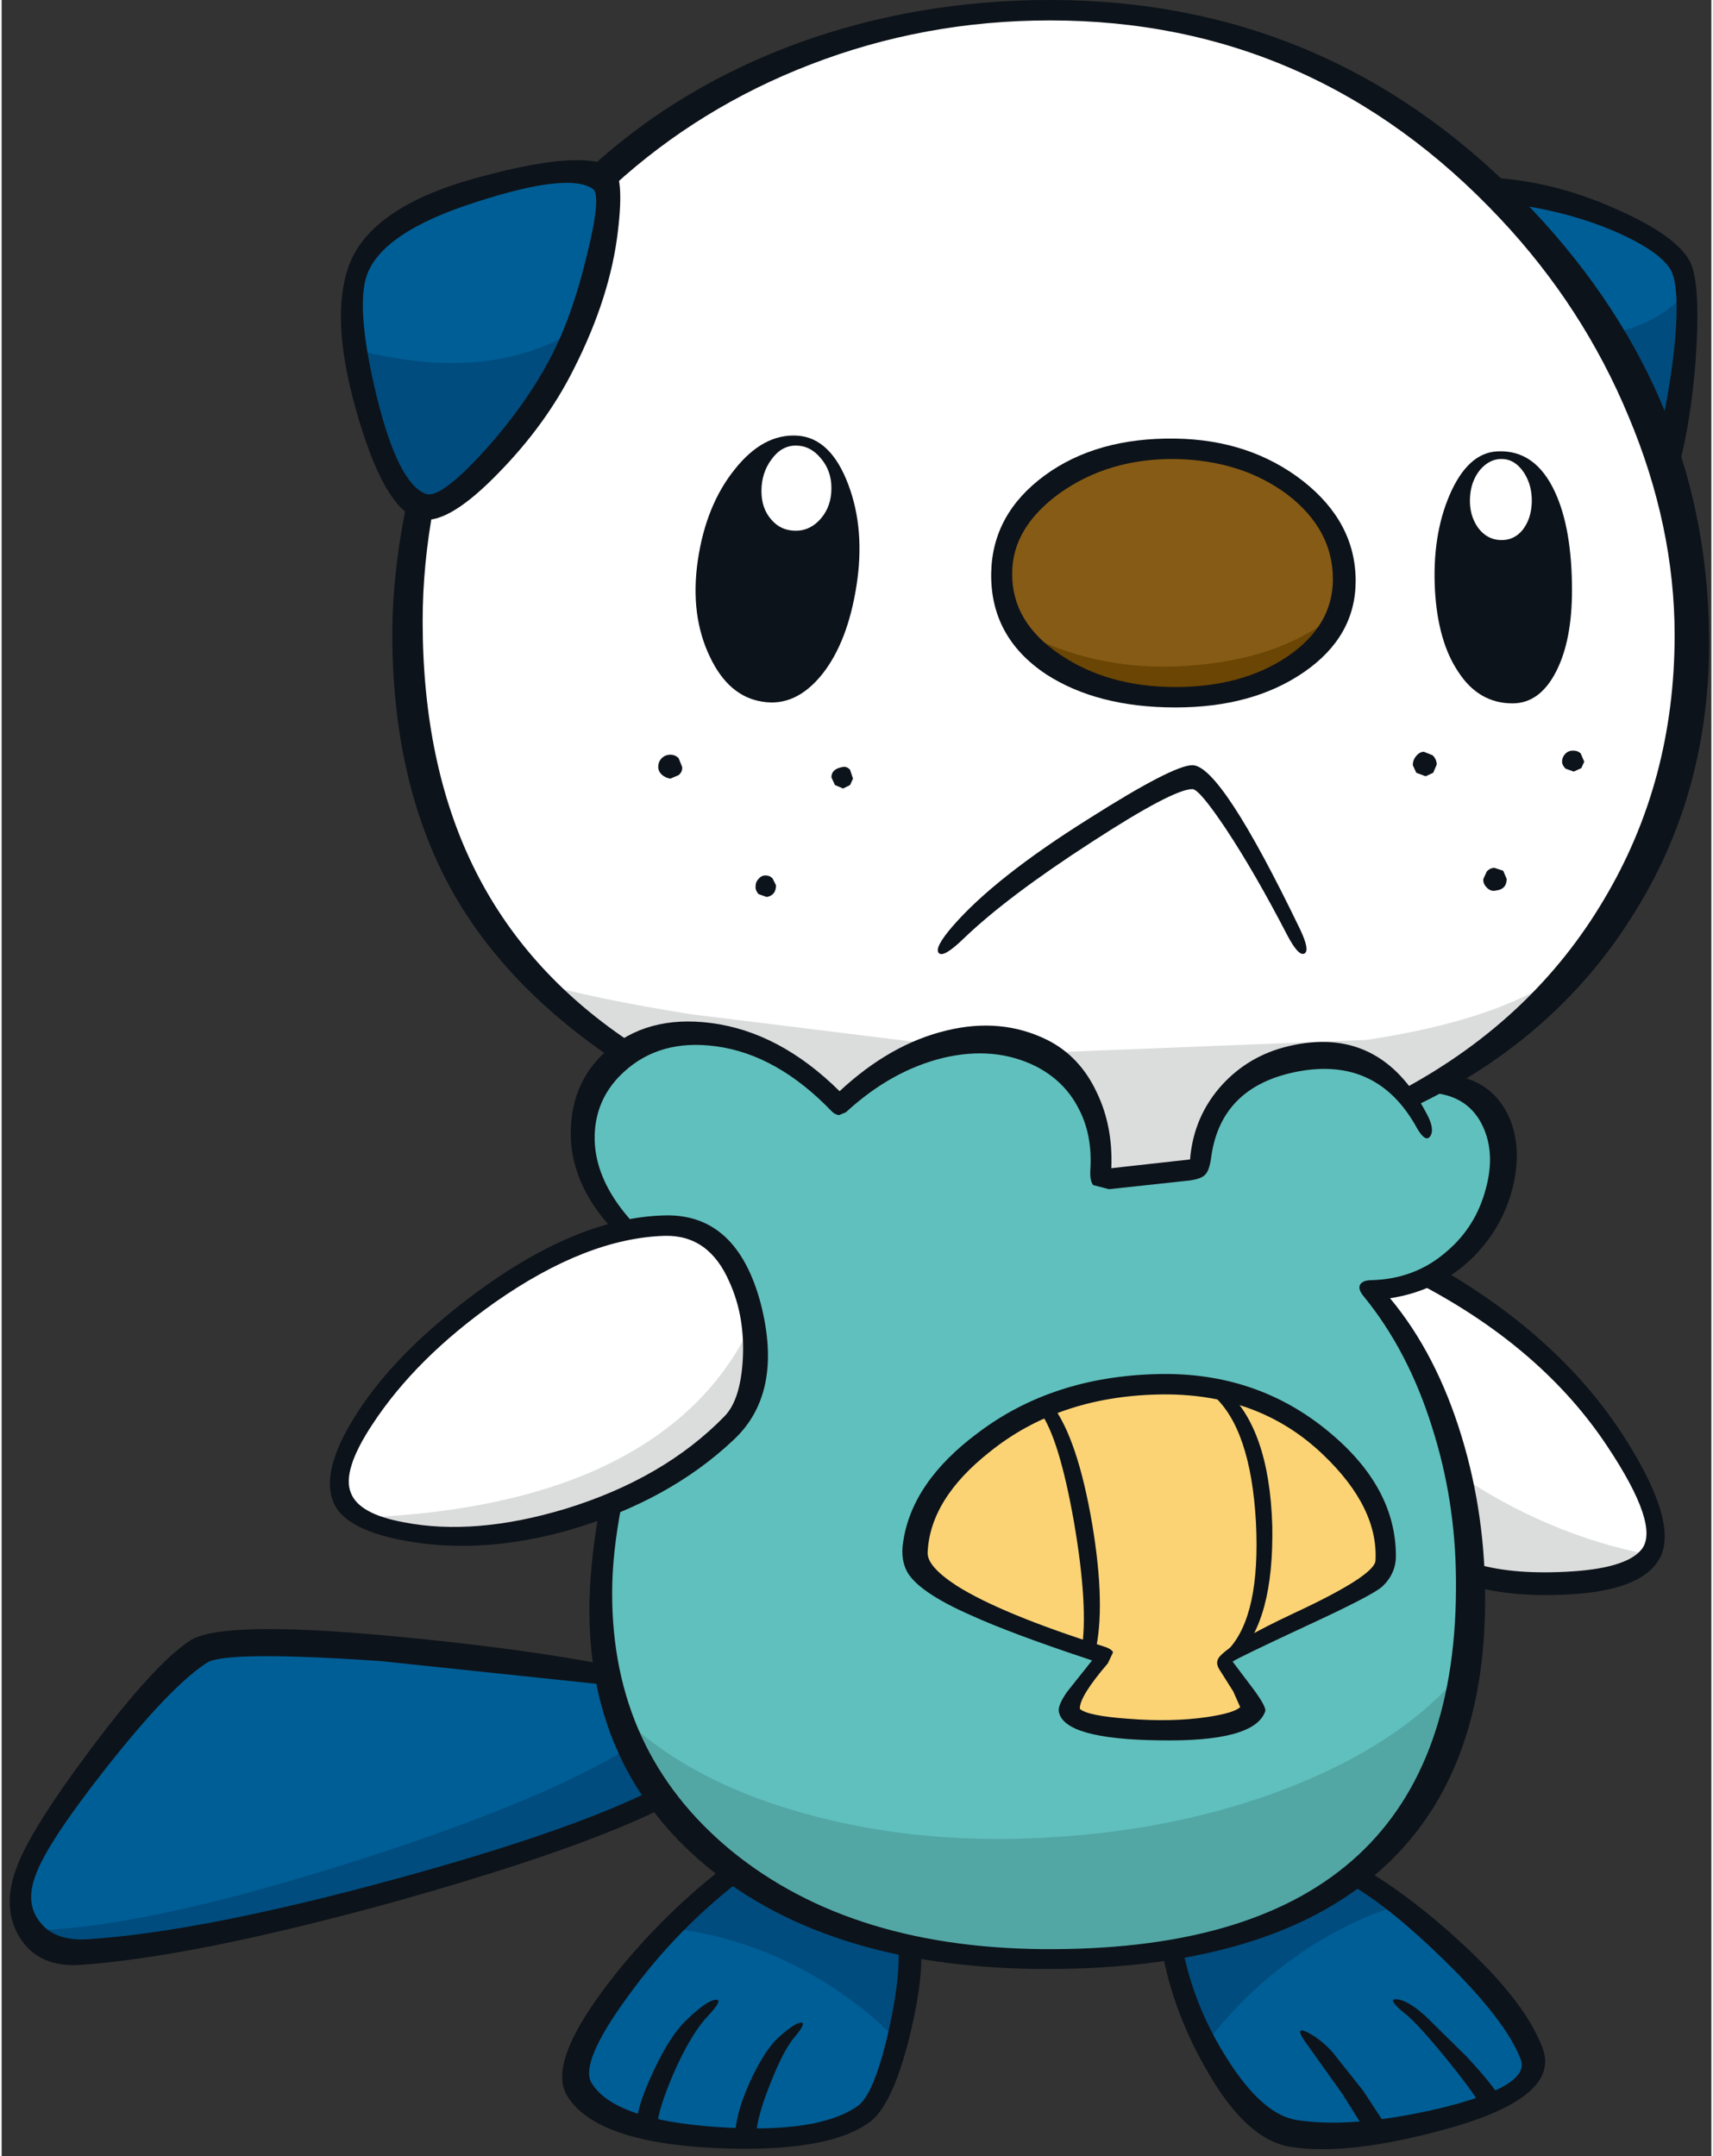
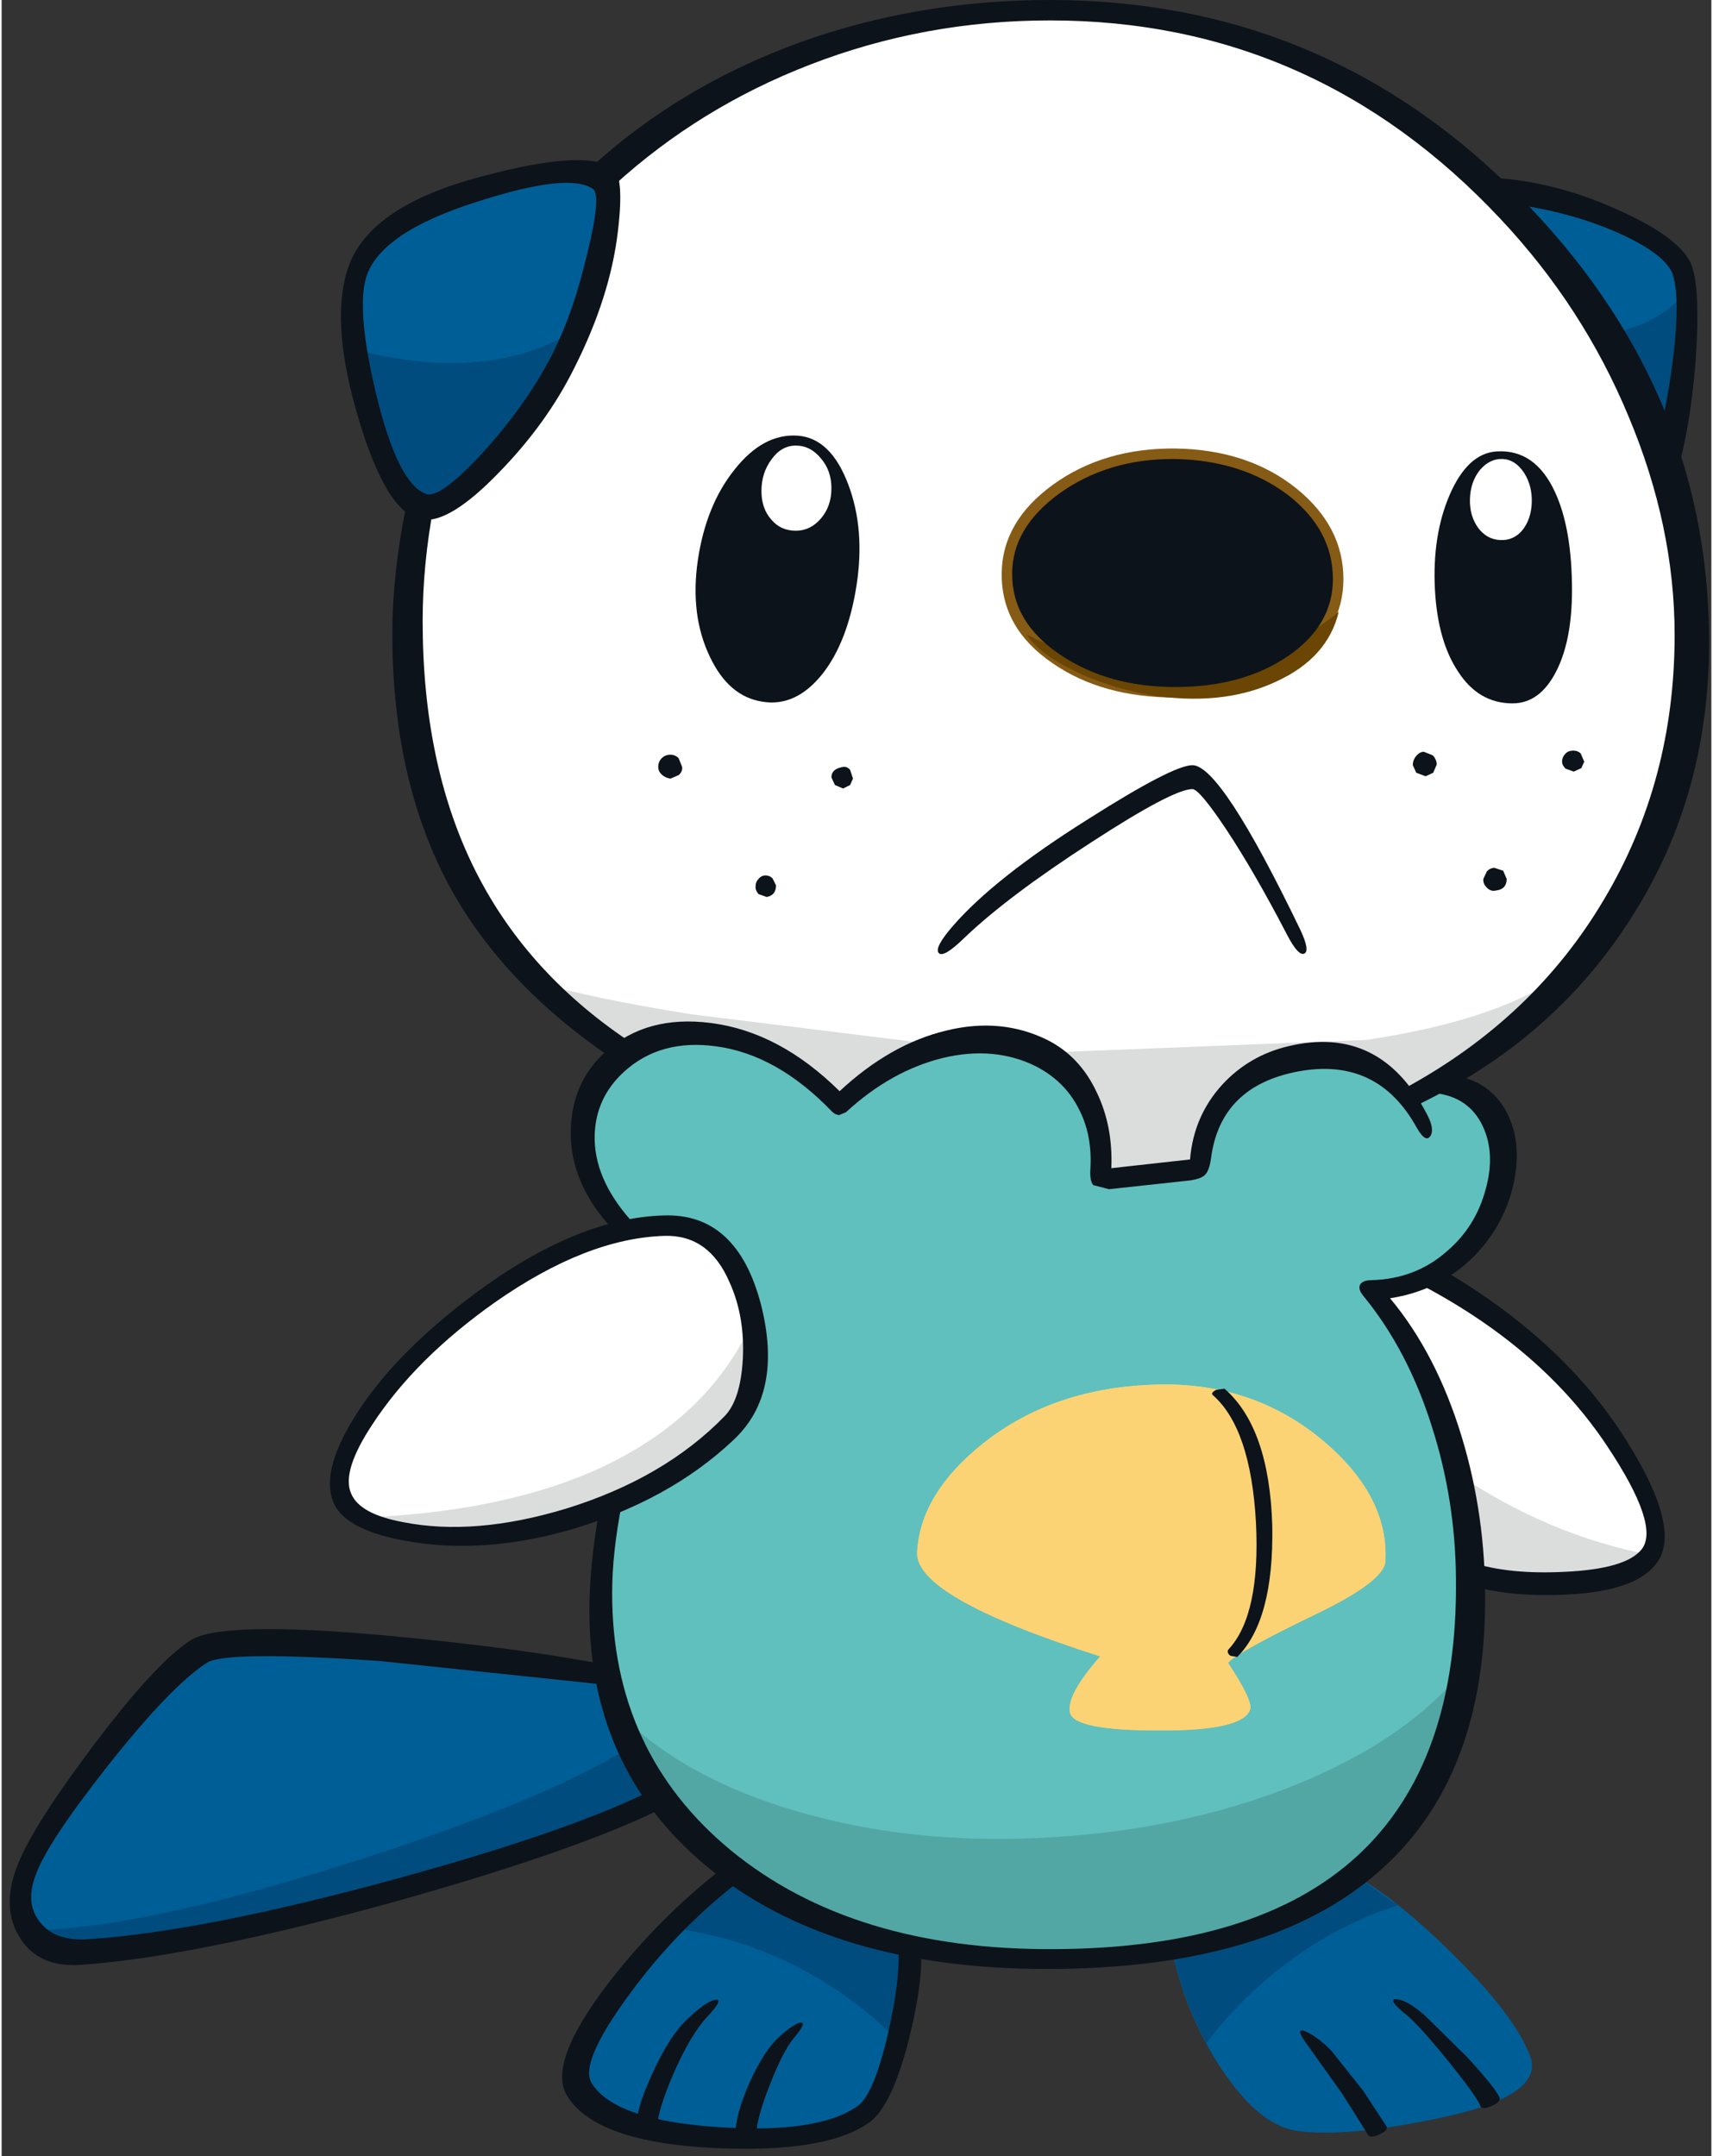
<svg xmlns="http://www.w3.org/2000/svg" version="1.1" width="147px" height="185px" viewBox="-0.75 0.0 146.6 184.85">
  <rect x="-0.75" y="0.0" width="146.6" height="184.85" fill="#333333" stroke="none" />
  <g>
    <path fill="#ffffff" d="M128.7 18.5 Q135.75 26.2 139.7 35.75 143.55 45.2 143.55 54.45 143.55 71.1 135.7 81.45 130.3 88.6 119.7 93.9 115.2 89.15 108.75 91.3 102.2 93.5 102.0 100.15 L93.5 101.05 Q94.15 91.65 86.4 89.6 78.75 87.55 71.05 94.7 66.3 89.7 61.05 88.8 56.3 87.95 52.8 90.45 43.75 84.3 39.3 75.85 34.45 66.6 34.45 53.25 34.45 30.85 50.55 15.7 66.4 0.85 89.15 0.85 112.5 0.85 128.7 18.5" />
    <path fill="#005e96" d="M141.45 40.65 Q139.45 33.05 135.5 27.0 132.4 22.25 126.55 16.45 131.6 16.65 137.15 18.9 142.3 21.05 143.25 22.9 143.85 24.05 143.25 30.55 142.65 37.3 141.45 40.65" />
    <path fill="#60c0bd" d="M108.75 91.3 Q115.2 89.15 119.7 93.9 L122.5 92.45 Q128.75 93.95 128.15 100.15 127.6 106.2 121.95 109.25 119.45 110.55 116.75 110.6 120.6 115.4 122.75 122.0 124.75 128.35 124.85 135.2 124.95 141.5 123.35 147.1 121.75 153.0 118.55 157.2 111.5 166.6 93.75 167.9 76.75 169.15 65.6 162.45 56.9 157.15 53.15 148.5 49.4 139.8 51.25 128.95 57.65 126.4 61.9 122.0 62.85 121.0 63.35 117.95 63.9 114.55 63.3 111.6 61.45 103.3 52.05 105.65 48.6 101.35 49.05 96.95 49.45 92.85 52.8 90.45 56.3 87.95 61.05 88.8 66.3 89.7 71.05 94.7 78.75 87.55 86.4 89.6 94.15 91.65 93.5 101.05 L102.0 100.15 Q102.2 93.5 108.75 91.3" />
    <path fill="#ffffff" d="M121.95 109.25 Q131.45 114.6 137.35 123.05 142.7 130.75 140.55 133.4 139.05 135.25 133.5 135.7 L124.85 135.2 Q124.75 128.35 122.75 122.0 120.6 115.4 116.75 110.6 119.45 110.55 121.95 109.25" />
    <path fill="#ffffff" d="M56.05 105.05 Q61.75 104.9 63.35 112.2 64.8 119.0 61.9 122.0 54.75 129.4 42.1 131.1 36.9 131.8 33.1 131.05 29.2 130.3 28.4 128.35 27.4 125.95 29.9 121.95 32.2 118.25 36.7 114.35 47.15 105.3 56.05 105.05" />
    <path fill="#005e96" d="M77.0 167.0 Q77.15 169.95 76.05 174.7 74.8 180.1 73.15 181.25 69.75 183.7 60.8 183.25 51.4 182.75 49.1 179.05 47.7 176.8 52.25 170.6 56.6 164.6 62.55 160.15 63.15 161.4 68.55 164.05 74.2 166.85 77.0 167.0" />
    <path fill="#005e96" d="M32.4 141.55 L51.35 143.55 Q51.35 145.05 53.3 149.1 55.05 152.7 56.05 153.95 48.7 157.7 32.75 162.05 16.4 166.5 6.8 167.15 3.85 167.35 2.15 165.55 0.25 163.55 1.35 160.5 2.4 157.55 7.7 150.85 13.2 143.85 16.35 141.8 18.3 140.55 32.4 141.55" />
    <path fill="#005e96" d="M99.6 167.1 Q105.5 166.55 115.5 160.9 119.05 162.95 123.75 167.6 129.0 172.8 130.3 176.25 131.65 179.75 122.2 181.65 114.2 183.3 110.15 182.65 106.9 182.1 103.6 177.0 100.6 172.25 99.6 167.1" />
    <path fill="#865b15" d="M85.0 49.15 Q85.05 44.7 89.4 41.55 93.75 38.4 99.9 38.45 106.15 38.55 110.3 41.9 114.3 45.15 114.3 49.65 114.3 54.05 110.2 56.9 106.05 59.8 99.9 59.8 93.6 59.8 89.35 56.85 84.95 53.85 85.0 49.15" />
    <path fill="#fbd375" d="M90.85 146.8 Q90.55 145.3 93.45 142.0 77.6 136.95 77.75 133.1 78.0 128.05 83.4 123.75 89.5 118.9 98.4 118.7 106.6 118.5 112.6 123.55 118.2 128.3 117.9 133.85 117.8 135.55 112.0 138.35 105.25 141.6 104.4 142.55 106.55 145.8 106.3 146.55 105.7 148.4 98.4 148.35 91.15 148.35 90.85 146.8" />
    <path fill="#005e96" d="M50.75 15.4 Q51.7 23.2 46.4 32.55 41.3 41.5 35.65 43.35 33.0 42.55 30.75 34.85 28.6 27.25 29.7 23.55 30.7 20.2 36.5 17.3 43.35 13.9 50.75 15.4" />
    <path fill="#dbdcdc" d="M89.85 90.2 L116.3 89.15 Q129.25 87.2 134.6 82.3 131.75 85.95 128.85 88.25 125.95 90.45 119.7 93.9 115.2 89.15 108.75 91.3 102.2 93.5 102.0 100.15 L93.5 101.05 Q94.15 91.65 86.4 89.6 78.75 87.55 71.05 94.7 66.3 89.7 61.05 88.8 56.3 87.95 52.8 90.45 47.45 86.85 45.0 84.15 49.6 85.55 58.35 86.95 L78.6 89.45 81.45 89.05 84.35 88.65 Q85.3 88.7 87.1 89.45 L89.85 90.2" />
    <path fill="#004c7e" d="M136.55 28.7 Q141.05 28.0 143.5 25.25 143.55 28.55 143.0 33.1 142.35 38.1 141.45 40.65 139.7 34.05 136.55 28.7" />
    <path fill="#52a7a5" d="M52.7 147.4 Q58.75 153.05 68.95 155.7 78.45 158.2 89.4 157.5 100.2 156.85 109.35 153.35 118.95 149.65 124.1 143.75 122.7 151.75 118.55 157.2 111.5 166.6 93.75 167.9 76.75 169.15 65.6 162.45 56.4 156.85 52.7 147.4" />
    <path fill="#dbdcdc" d="M124.85 135.2 Q124.8 130.75 123.85 126.2 131.75 131.6 140.6 133.3 L140.55 133.4 Q139.05 135.25 133.5 135.7 L124.85 135.2" />
    <path fill="#dbdcdc" d="M49.2 126.45 Q59.7 122.1 63.7 113.15 65.6 118.25 61.9 122.0 55.75 128.4 44.95 130.6 35.2 132.65 30.25 130.1 41.35 129.65 49.2 126.45" />
    <path fill="#004c7e" d="M76.0 174.85 Q72.1 170.95 67.25 168.5 62.25 166.0 56.75 165.3 59.35 162.55 62.55 160.15 63.15 161.4 68.55 164.05 74.2 166.85 77.0 167.0 77.2 169.9 76.0 174.85" />
    <path fill="#004c7e" d="M26.5 164.1 Q3.85 169.95 1.65 165.5 11.1 165.35 28.6 159.85 45.3 154.6 53.1 149.8 53.1 151.15 54.15 152.2 L56.05 153.95 Q46.35 158.95 26.5 164.1" />
    <path fill="#004c7e" d="M118.95 163.35 Q114.1 164.9 109.85 168.0 105.65 171.05 102.55 175.15 100.4 171.15 99.6 167.1 105.5 166.55 115.5 160.9 L118.95 163.35" />
    <path fill="#6a4504" d="M87.15 54.4 Q93.9 57.8 101.9 57.0 109.35 56.3 113.9 52.45 112.95 56.4 108.6 58.4 104.3 60.45 98.5 59.7 94.9 59.2 91.5 57.65 88.15 56.05 87.15 54.4" />
    <path fill="#fbd375" d="M90.85 146.8 Q90.55 145.3 93.45 142.0 77.6 136.95 77.75 133.1 78.0 128.05 83.4 123.75 89.5 118.9 98.4 118.7 106.6 118.5 112.6 123.55 118.2 128.3 117.9 133.85 117.8 135.55 112.0 138.35 105.25 141.6 104.4 142.55 106.55 145.8 106.3 146.55 105.7 148.4 98.4 148.35 91.15 148.35 90.85 146.8" />
    <path fill="#004c7e" d="M48.45 28.3 Q46.2 33.75 42.6 38.0 39.0 42.3 35.65 43.35 33.85 42.8 32.05 38.5 30.4 34.55 29.7 30.0 41.0 32.9 48.45 28.3" />
    <path fill="#0d131a" d="M34.25 41.9 L36.3 43.35 Q35.35 48.4 35.35 53.25 35.35 65.4 39.7 74.3 44.05 83.2 52.95 89.2 L51.55 90.7 Q42.05 84.25 37.5 75.7 32.75 66.7 32.75 54.35 32.75 48.6 34.25 41.9" />
    <path fill="#0d131a" d="M138.75 35.7 Q134.85 26.3 127.75 18.75 111.8 1.75 89.15 1.75 78.35 1.75 68.55 5.55 59.1 9.2 51.75 15.9 L49.95 14.2 Q57.5 7.35 67.65 3.65 77.8 0.0 89.15 0.0 112.85 0.0 129.5 16.95 145.4 33.1 145.65 54.35 145.85 67.95 139.0 78.65 132.4 89.1 120.5 94.8 L119.65 93.25 Q130.65 87.25 136.65 77.1 142.7 66.95 142.7 54.45 142.7 45.1 138.75 35.7" />
    <path fill="#0d131a" d="M40.6 38.7 Q44.35 34.55 46.5 30.3 48.25 26.85 49.45 21.8 50.7 16.75 49.95 16.2 47.9 14.75 40.0 17.3 31.65 19.95 30.5 23.8 29.65 26.7 31.4 33.95 33.25 41.5 35.65 42.35 36.9 42.75 40.6 38.7 M51.65 14.4 Q52.65 15.1 52.1 19.75 51.45 25.45 48.3 31.65 45.95 36.35 41.9 40.5 37.7 44.85 35.35 44.55 32.35 44.2 29.9 36.05 27.45 27.95 28.85 23.3 30.45 17.75 40.35 15.15 49.2 12.75 51.65 14.4" />
    <path fill="#0d131a" d="M128.4 17.45 L126.95 16.3 Q125.95 15.15 126.35 15.2 132.1 15.4 137.75 17.95 142.95 20.25 144.05 22.5 144.95 24.35 144.5 30.95 143.95 37.7 142.5 41.75 142.4 42.1 141.75 40.45 141.1 38.8 141.2 38.25 142.4 33.05 142.75 29.0 143.1 24.85 142.45 23.3 141.6 21.6 137.6 19.85 133.4 18.05 128.4 17.45" />
    <path fill="#0d131a" d="M120.6 96.7 Q117.25 90.6 110.45 91.85 103.75 93.1 102.95 99.3 102.8 100.35 102.45 100.7 102.15 101.05 101.15 101.2 L94.2 101.95 92.85 101.6 Q92.55 101.25 92.6 100.3 92.8 97.25 91.55 94.95 90.35 92.65 87.9 91.4 84.35 89.65 79.95 90.7 75.5 91.8 71.65 95.35 L71.05 95.6 Q70.7 95.55 70.45 95.3 65.75 90.4 60.5 89.7 55.7 89.05 52.6 91.9 50.2 94.1 50.1 97.3 50.0 100.95 53.1 104.5 53.35 104.75 52.65 105.25 L51.7 105.45 Q47.95 101.45 48.05 96.9 48.15 92.75 51.05 90.15 54.55 87.0 60.05 87.7 65.95 88.45 71.1 93.55 75.45 89.5 80.25 88.35 84.95 87.2 88.9 89.15 91.7 90.55 93.15 93.65 94.55 96.55 94.4 100.15 L101.15 99.4 Q101.45 95.7 103.9 93.0 106.2 90.5 109.55 89.7 117.45 87.8 121.45 95.5 122.15 96.8 121.75 97.4 121.35 98.0 120.6 96.7" />
    <path fill="#0d131a" d="M122.05 93.7 Q121.7 93.65 122.4 92.9 123.1 92.1 123.45 92.15 126.8 92.55 128.3 95.35 129.65 97.95 128.9 101.45 128.1 105.05 125.5 107.7 122.55 110.65 118.3 111.3 122.3 116.1 124.45 123.2 126.5 129.95 126.45 137.3 126.4 153.25 116.45 161.2 107.05 168.75 89.1 168.8 70.4 168.85 59.7 160.0 49.4 151.45 49.65 137.35 49.75 133.5 50.55 129.15 50.65 128.8 51.55 128.75 52.5 128.7 52.4 129.05 51.6 133.2 51.6 136.5 51.55 150.2 61.8 158.65 72.25 167.2 89.5 167.1 124.3 166.95 123.95 135.35 123.9 128.6 121.9 122.35 119.85 115.8 116.05 111.15 115.5 110.5 115.75 110.1 116.0 109.75 116.7 109.75 120.5 109.65 123.2 107.25 125.65 105.15 126.5 101.95 127.35 98.9 126.25 96.55 125.05 94.0 122.05 93.7" />
    <path fill="#0d131a" d="M61.65 109.9 Q59.9 105.85 56.1 105.95 49.4 106.15 41.55 111.65 34.75 116.45 31.05 122.1 28.4 126.1 29.2 128.0 29.9 129.8 33.7 130.5 39.8 131.7 47.6 129.35 56.05 126.75 61.25 121.4 62.6 120.0 62.8 116.55 63.0 112.85 61.65 109.9 M56.05 104.2 Q62.3 104.0 64.35 111.8 66.3 119.45 62.0 123.45 56.5 128.65 48.0 131.15 40.8 133.2 34.5 132.2 28.75 131.3 27.7 128.8 26.6 126.15 29.5 121.5 32.65 116.4 39.1 111.45 48.3 104.4 56.05 104.2" />
    <path fill="#0d131a" d="M121.65 109.35 Q122.4 108.6 122.7 108.8 133.2 114.9 138.6 123.55 143.3 131.05 141.2 133.95 139.5 136.4 133.5 136.7 128.4 136.95 125.0 135.85 124.65 135.75 124.8 134.8 124.95 133.85 125.3 133.95 128.5 135.0 133.35 134.75 138.5 134.5 139.85 132.85 141.5 130.85 136.9 123.95 131.45 115.75 121.25 110.3 120.9 110.1 121.65 109.35" />
    <path fill="#0d131a" d="M62.0 159.45 Q62.3 159.25 62.85 159.95 63.35 160.65 63.05 160.85 57.25 165.2 52.95 171.15 48.75 176.9 49.85 178.6 51.8 181.75 60.6 182.35 69.25 182.95 72.65 180.55 74.0 179.6 75.2 174.55 76.3 169.85 76.15 167.05 76.1 166.7 77.1 166.85 78.05 167.05 78.1 167.4 78.2 170.25 77.0 175.0 75.55 180.6 73.65 181.95 70.0 184.6 60.35 184.15 50.2 183.65 47.75 179.7 46.0 176.9 51.25 170.05 55.9 164.0 62.0 159.45" />
    <path fill="#0d131a" d="M51.7 142.85 Q51.95 142.9 52.0 143.7 52.0 144.55 51.65 144.5 L31.7 142.4 Q18.45 141.5 16.85 142.55 13.75 144.55 8.3 151.45 3.1 158.05 2.15 160.8 1.25 163.2 2.55 164.8 3.85 166.45 6.7 166.25 16.45 165.6 32.8 161.15 48.55 156.85 55.65 153.15 56.0 153.0 56.4 153.8 56.8 154.55 56.45 154.75 49.15 158.5 32.9 163.05 15.85 167.75 6.05 168.45 2.4 168.7 0.8 166.1 -0.75 163.6 0.5 160.2 1.65 156.95 6.85 150.0 12.3 142.7 15.4 140.65 18.05 138.9 32.6 140.25 44.3 141.35 51.7 142.85" />
-     <path fill="#0d131a" d="M115.05 161.65 Q114.7 161.45 115.15 160.7 115.6 159.95 115.95 160.15 120.0 162.5 124.4 166.55 129.95 171.65 131.4 175.65 132.9 179.8 123.2 182.5 114.7 184.85 109.75 184.05 106.0 183.45 102.65 177.6 99.75 172.65 98.75 167.25 98.7 166.9 99.55 166.75 100.45 166.6 100.5 166.95 101.45 171.95 104.3 176.45 107.35 181.3 110.3 181.75 115.05 182.5 122.55 180.75 130.4 178.85 129.5 176.55 128.25 173.25 123.05 168.15 118.4 163.6 115.05 161.65" />
    <path fill="#0d131a" d="M58.0 173.15 Q59.6 171.6 60.4 171.45 61.25 171.3 59.75 172.9 58.3 174.45 56.8 177.9 55.5 181.0 55.5 182.1 55.5 182.5 54.6 182.5 53.7 182.5 53.7 182.1 53.7 180.65 55.1 177.65 56.55 174.5 58.0 173.15" />
    <path fill="#0d131a" d="M66.0 174.55 Q67.3 173.4 67.8 173.4 68.3 173.4 67.15 174.75 66.25 175.85 65.15 178.65 63.95 181.65 63.95 183.15 63.95 183.55 63.05 183.55 62.15 183.55 62.15 183.15 62.15 181.3 63.4 178.5 64.7 175.65 66.0 174.55" />
    <path fill="#0d131a" d="M111.1 175.15 Q110.05 173.7 111.15 174.2 112.2 174.7 113.3 175.85 L116.0 179.25 118.0 182.3 Q118.15 182.65 117.35 183.0 116.55 183.35 116.4 183.0 L114.2 179.5 111.1 175.15" />
    <path fill="#0d131a" d="M119.6 172.65 Q117.95 171.3 118.9 171.4 119.85 171.5 121.35 172.85 L124.9 176.35 Q127.3 178.95 127.7 179.85 127.8 180.2 127.0 180.55 126.2 180.9 126.05 180.55 125.75 179.75 123.25 176.65 120.65 173.45 119.6 172.65" />
-     <path fill="#0d131a" d="M109.5 42.4 Q105.55 39.45 99.85 39.35 94.15 39.3 89.95 42.3 85.9 45.25 85.9 49.15 85.85 53.35 90.05 56.15 94.15 58.9 99.9 58.9 105.65 58.9 109.55 56.25 113.4 53.6 113.4 49.65 113.4 45.4 109.5 42.4 M84.1 49.1 Q84.2 44.05 88.7 40.75 93.15 37.5 99.9 37.6 106.3 37.7 110.85 41.25 115.35 44.8 115.35 49.8 115.35 54.55 110.95 57.6 106.55 60.65 99.9 60.65 93.2 60.65 88.8 57.8 84.0 54.6 84.1 49.1" />
+     <path fill="#0d131a" d="M109.5 42.4 Q105.55 39.45 99.85 39.35 94.15 39.3 89.95 42.3 85.9 45.25 85.9 49.15 85.85 53.35 90.05 56.15 94.15 58.9 99.9 58.9 105.65 58.9 109.55 56.25 113.4 53.6 113.4 49.65 113.4 45.4 109.5 42.4 M84.1 49.1 " />
    <path fill="#0d131a" d="M101.35 65.6 Q103.8 65.6 110.6 79.7 111.45 81.5 110.95 81.75 110.45 82.0 109.5 80.2 106.7 74.8 104.25 71.1 101.95 67.65 101.35 67.65 99.7 67.65 92.7 72.2 85.5 76.85 81.75 80.45 80.0 82.15 79.6 81.7 79.2 81.25 80.8 79.4 84.4 75.25 92.45 70.2 99.7 65.6 101.35 65.6" />
    <path fill="#0d131a" d="M55.55 65.75 Q55.55 65.3 55.85 65.0 56.15 64.7 56.6 64.7 57.0 64.7 57.3 65.0 L57.6 65.75 Q57.65 66.15 57.3 66.45 L56.6 66.75 Q56.2 66.7 55.9 66.45 55.55 66.15 55.55 65.75" />
    <path fill="#0d131a" d="M71.4 65.75 Q71.75 65.7 72.0 66.0 L72.25 66.75 72.0 67.3 71.4 67.6 70.7 67.3 70.4 66.65 Q70.4 65.9 71.4 65.75" />
    <path fill="#0d131a" d="M64.75 75.05 Q65.1 75.05 65.35 75.3 L65.65 75.9 Q65.65 76.75 64.85 76.9 L64.15 76.65 Q63.85 76.3 63.9 75.95 63.9 75.6 64.15 75.35 64.4 75.05 64.75 75.05" />
    <path fill="#0d131a" d="M134.0 64.35 Q134.4 64.35 134.65 64.6 L134.95 65.3 134.7 65.85 134.05 66.15 133.35 65.9 Q133.05 65.6 133.05 65.3 133.05 64.9 133.35 64.6 133.6 64.35 134.0 64.35" />
    <path fill="#0d131a" d="M127.25 74.4 L128.0 74.65 128.3 75.35 Q128.3 76.25 127.35 76.35 126.95 76.45 126.6 76.1 126.25 75.75 126.3 75.35 L126.6 74.7 Q126.9 74.4 127.25 74.4" />
    <path fill="#0d131a" d="M121.2 64.45 L121.95 64.75 Q122.3 65.1 122.3 65.55 L122.0 66.25 121.35 66.55 120.55 66.25 120.25 65.6 Q120.25 65.15 120.55 64.8 120.85 64.45 121.2 64.45" />
-     <path fill="#0d131a" d="M94.1 142.6 Q91.7 145.4 91.7 146.45 L91.7 146.5 Q92.35 147.1 95.85 147.35 99.6 147.65 102.65 147.2 104.95 146.85 105.45 146.35 L104.85 145.0 103.65 143.1 Q103.25 142.45 103.75 141.95 104.95 140.7 109.95 138.35 116.95 135.1 117.05 133.8 117.3 129.25 112.6 124.75 107.0 119.35 98.4 119.55 89.85 119.75 84.0 124.45 78.85 128.5 78.65 133.1 78.6 134.3 81.15 135.95 84.95 138.35 93.75 141.15 94.4 141.35 94.55 141.65 L94.1 142.6 M76.95 134.85 Q76.3 133.75 76.55 132.2 77.3 127.05 82.95 122.85 89.35 118.0 98.4 117.8 106.85 117.6 113.05 122.75 118.8 127.5 118.8 133.4 118.8 134.9 117.65 136.0 116.85 136.75 111.1 139.4 105.2 142.15 104.8 142.45 L106.65 144.9 Q107.7 146.35 107.6 146.7 106.7 149.35 98.5 149.2 90.35 149.1 89.9 146.75 89.8 146.2 90.6 145.05 L92.75 142.35 Q85.8 140.05 82.3 138.45 78.0 136.55 76.95 134.85" />
-     <path fill="#0d131a" d="M88.25 121.0 Q88.05 120.8 88.6 120.55 L89.35 120.5 Q91.5 123.35 92.75 130.6 93.95 137.75 93.0 141.7 92.95 142.0 92.35 141.9 91.8 141.8 91.85 141.5 92.45 137.8 91.2 130.5 89.9 123.15 88.25 121.0" />
    <path fill="#0d131a" d="M103.1 119.6 Q102.9 119.4 103.4 119.15 L104.1 119.05 Q107.95 122.4 108.2 130.8 108.35 138.9 105.2 142.05 L104.6 141.95 Q104.25 141.65 104.45 141.4 107.2 138.45 106.8 130.5 106.35 122.45 103.1 119.6" />
    <path fill="#0d131a" d="M58.95 48.0 Q59.65 43.3 62.1 40.25 64.55 37.15 67.5 37.35 70.35 37.55 71.85 41.55 73.3 45.4 72.55 50.2 71.8 55.0 69.65 57.75 67.35 60.65 64.45 60.15 61.6 59.7 60.0 56.35 58.25 52.75 58.95 48.0" />
    <path fill="#ffffff" d="M64.4 42.1 Q64.4 40.55 65.25 39.4 66.1 38.2 67.35 38.2 68.6 38.2 69.5 39.3 70.4 40.35 70.4 41.85 70.4 43.4 69.5 44.45 68.6 45.5 67.35 45.5 66.05 45.5 65.25 44.55 64.4 43.6 64.4 42.1" />
    <path fill="#0d131a" d="M127.45 38.7 Q130.75 38.5 132.45 42.2 133.9 45.35 133.9 50.6 133.9 54.9 132.55 57.55 131.15 60.3 128.8 60.3 125.9 60.3 124.15 57.6 122.4 55.0 122.15 50.6 121.9 45.95 123.4 42.45 124.95 38.85 127.45 38.7" />
    <path fill="#ffffff" d="M127.95 39.35 Q129.05 39.4 129.8 40.55 130.5 41.65 130.45 43.1 130.4 44.5 129.65 45.45 128.9 46.35 127.75 46.3 126.6 46.25 125.85 45.25 125.1 44.2 125.15 42.75 125.2 41.3 126.0 40.3 126.85 39.3 127.95 39.35" />
  </g>
</svg>